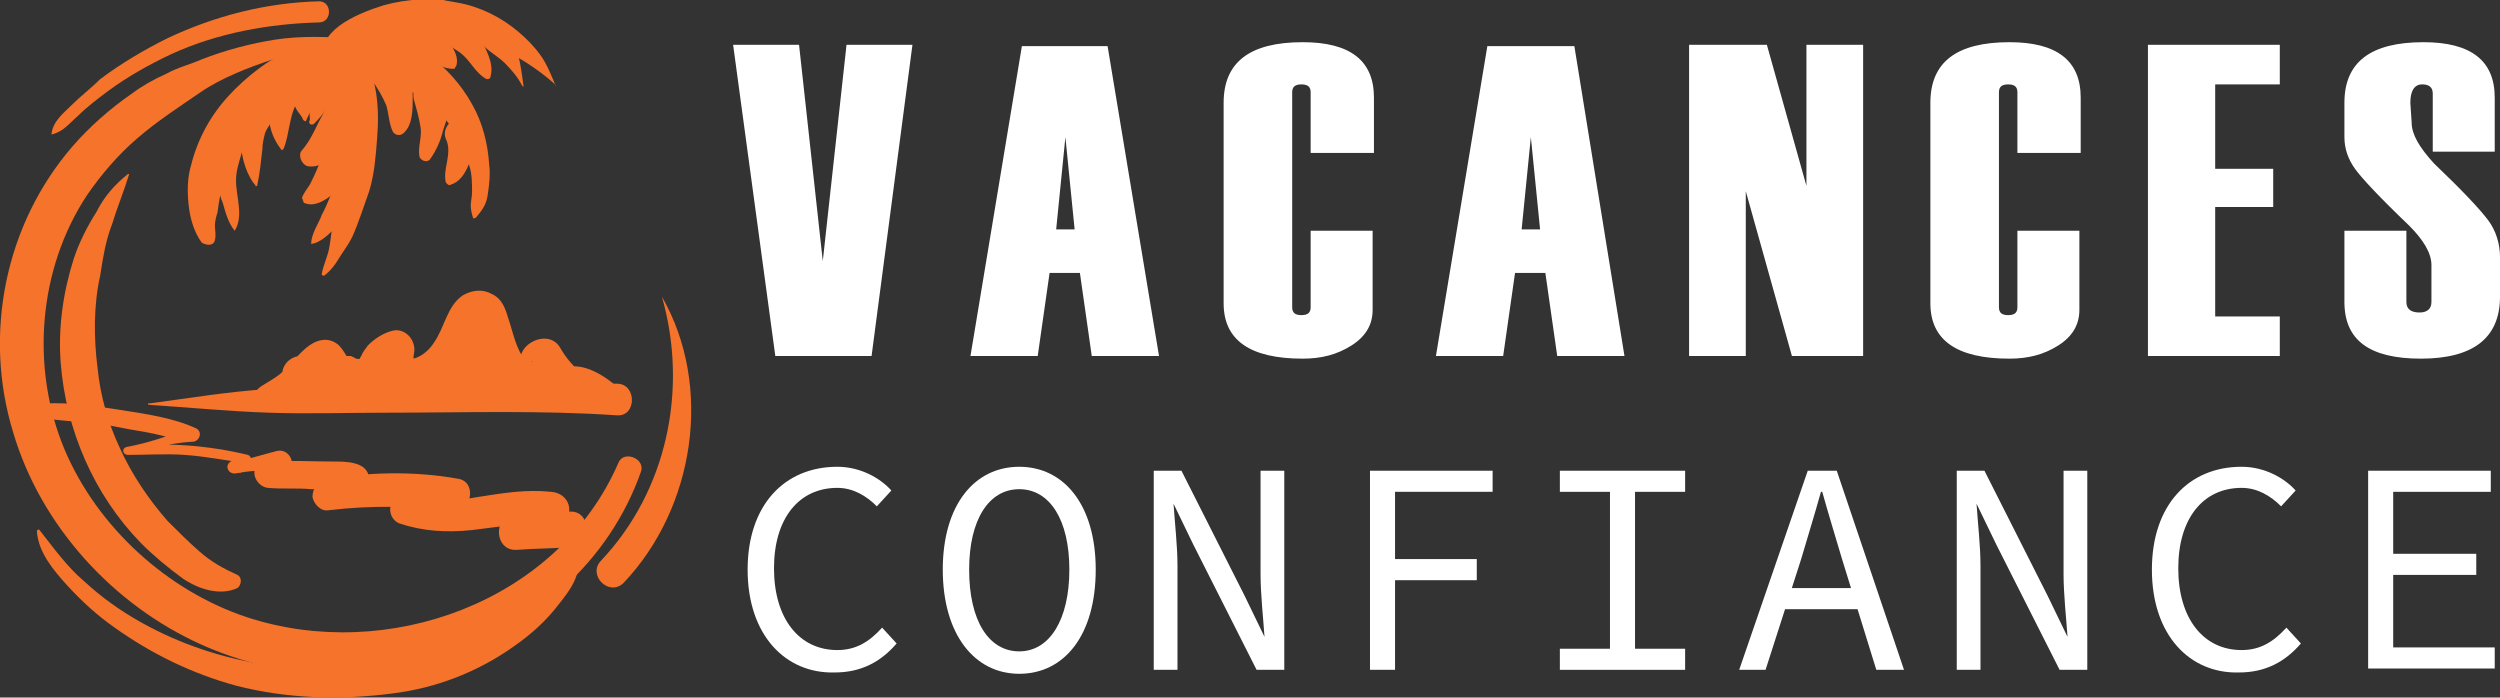
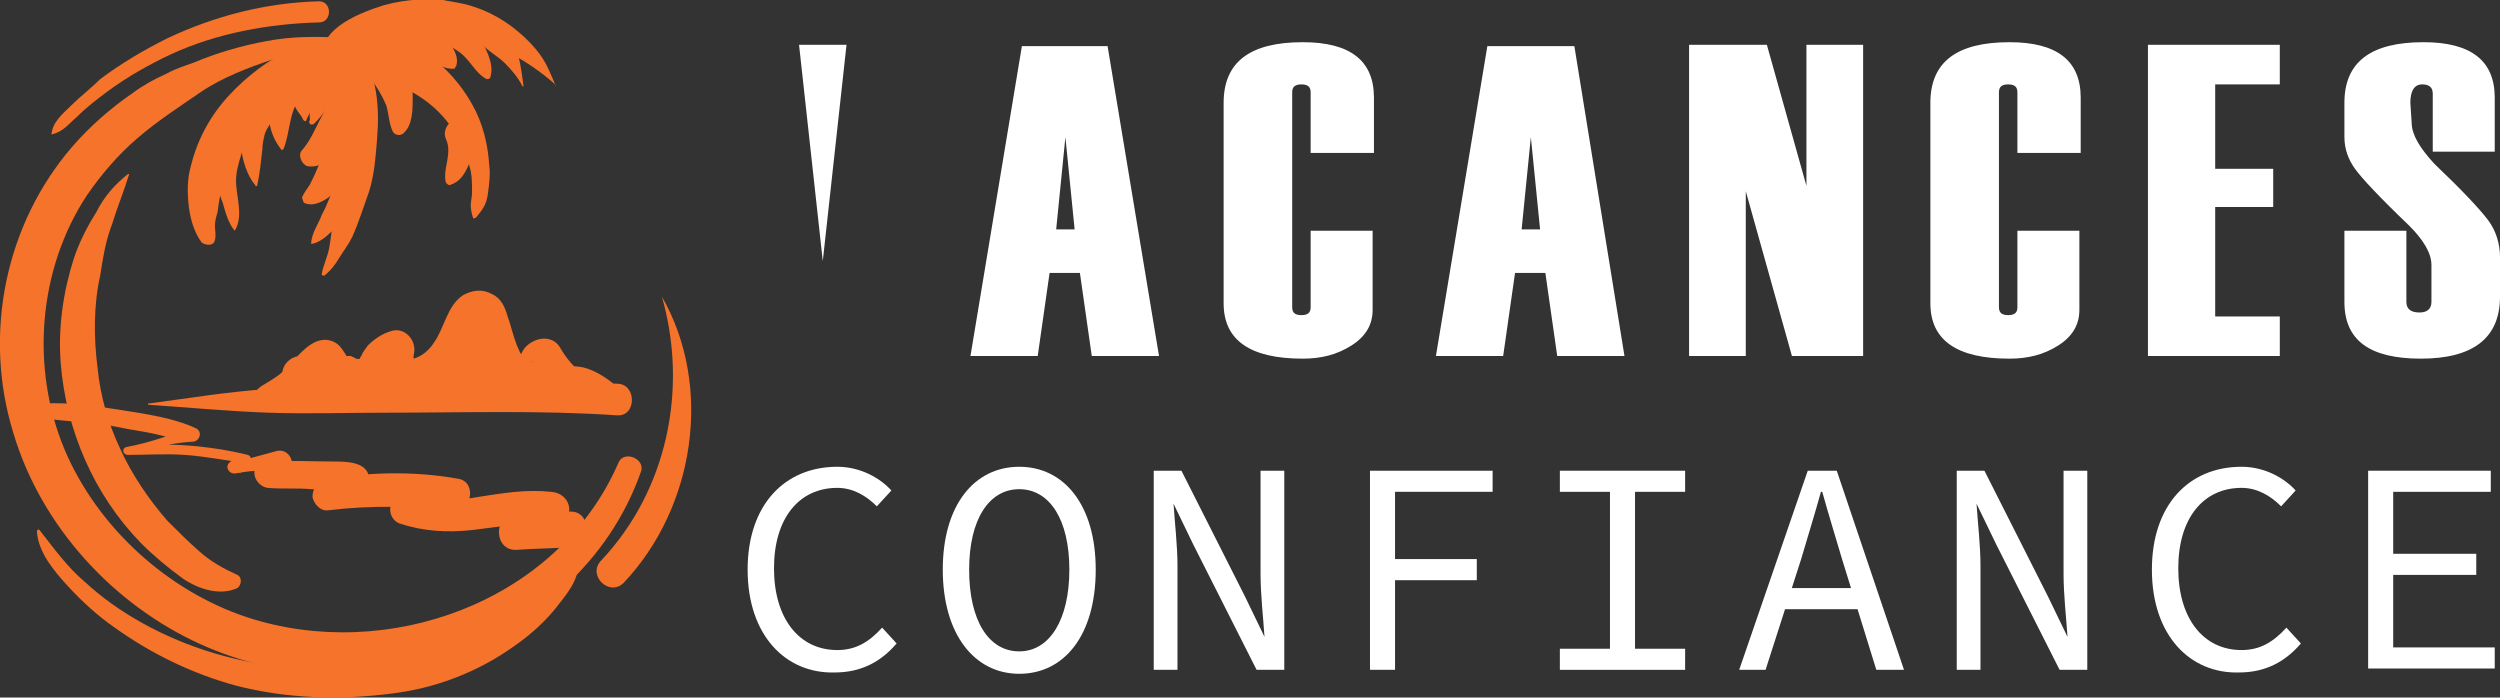
<svg xmlns="http://www.w3.org/2000/svg" version="1.1" id="Layer_1" x="0px" y="0px" width="189.6px" height="52.9px" viewBox="0 0 189.6 52.9" style="enable-background:new 0 0 189.6 52.9;" xml:space="preserve">
  <rect x="0" y="0" width="189.6" height="52.9" fill="#333333" stroke="none" />
  <style type="text/css">
	.st0{fill:#FFFFFF;}
	.st1{fill:#F5732A;}
</style>
  <g>
-     <path class="st0" d="M69.2,3.4L66.1,27h-7.3L55.6,3.4h5l1.8,16.4l1.8-16.4H69.2z" />
+     <path class="st0" d="M69.2,3.4h-7.3L55.6,3.4h5l1.8,16.4l1.8-16.4H69.2z" />
    <path class="st0" d="M87.9,27h-5.1l-0.9-6.3h-2.3L78.7,27h-5.1l3.9-23.5H84L87.9,27z M81.5,17.4l-0.7-7l-0.7,7H81.5z" />
    <path class="st0" d="M104.1,11.6h-4.7V7c0-0.4-0.2-0.6-0.7-0.6c-0.5,0-0.7,0.2-0.7,0.6v16.3c0,0.4,0.2,0.6,0.7,0.6   c0.5,0,0.7-0.2,0.7-0.6v-5.8h4.7v6c0,1.1-0.5,2-1.6,2.7c-1.1,0.7-2.3,1-3.7,1c-4,0-6-1.4-6-4.2V7.8c0-3.1,2-4.6,6-4.6   c3.6,0,5.4,1.4,5.4,4.2V11.6z" />
    <path class="st0" d="M123.2,27h-5.1l-0.9-6.3h-2.3L114,27h-5.1l3.9-23.5h6.6L123.2,27z M116.8,17.4l-0.7-7l-0.7,7H116.8z" />
    <path class="st0" d="M141.2,27h-5.3l-3.5-12.5V27h-4.3V3.4h5.9l3,10.7V3.4h4.3V27z" />
    <path class="st0" d="M157.7,11.6H153V7c0-0.4-0.2-0.6-0.7-0.6c-0.5,0-0.7,0.2-0.7,0.6v16.3c0,0.4,0.2,0.6,0.7,0.6   c0.5,0,0.7-0.2,0.7-0.6v-5.8h4.7v6c0,1.1-0.5,2-1.6,2.7c-1.1,0.7-2.3,1-3.7,1c-4,0-6-1.4-6-4.2V7.8c0-3.1,2-4.6,6-4.6   c3.6,0,5.4,1.4,5.4,4.2V11.6z" />
    <path class="st0" d="M173,27h-10.1V3.4h10v3H168v6.4h4.4v2.9H168v8.3h4.9V27z" />
    <path class="st0" d="M177.8,17.5h4.7v5.4c0,0.5,0.3,0.8,1,0.8c0.6,0,0.9-0.3,0.9-0.8v-2.8c0-0.9-0.6-1.9-1.7-3   c-2.2-2.1-3.6-3.6-4.1-4.3c-0.5-0.7-0.8-1.5-0.8-2.4V7.8c0-3.1,2-4.6,6-4.6c3.6,0,5.4,1.4,5.4,4.2v4.1h-4.7V7.1   c0-0.5-0.3-0.7-0.8-0.7c-0.6,0-0.9,0.5-0.9,1.4l0.1,1.5c0,0.9,0.6,1.9,1.7,3.1c2.2,2.1,3.5,3.5,4.1,4.3c0.6,0.8,0.9,1.8,0.9,2.8v3   c0,3.1-2,4.7-6,4.7c-3.9,0-5.8-1.4-5.8-4.3V17.5z" />
    <path class="st0" d="M56.7,43.2c0-4.9,2.8-7.8,6.8-7.8c1.8,0,3.3,0.9,4.1,1.8l-1.1,1.2c-0.8-0.8-1.8-1.4-3-1.4   c-2.9,0-4.8,2.3-4.8,6.1c0,3.8,1.9,6.2,4.8,6.2c1.4,0,2.4-0.6,3.4-1.7l1.1,1.2c-1.2,1.4-2.7,2.2-4.7,2.2   C59.6,51.1,56.7,48.2,56.7,43.2z" />
    <path class="st0" d="M71.5,43.2c0-4.9,2.4-7.8,5.8-7.8c3.4,0,5.8,2.9,5.8,7.8c0,5-2.4,7.9-5.8,7.9C73.9,51.1,71.5,48.1,71.5,43.2z    M81.1,43.2c0-3.8-1.5-6.1-3.8-6.1c-2.3,0-3.8,2.3-3.8,6.1c0,3.9,1.5,6.2,3.8,6.2C79.6,49.4,81.1,47,81.1,43.2z" />
    <path class="st0" d="M87.5,35.7h2.1l4.8,9.5l1.5,3.1h0c-0.1-1.5-0.3-3.2-0.3-4.8v-7.8h1.8v15.1h-2.1l-4.8-9.5l-1.5-3.1h0   c0.1,1.5,0.3,3.2,0.3,4.7v7.9h-1.8V35.7z" />
    <path class="st0" d="M103.9,35.7h9.3v1.6h-7.4v5.1h6.2V44h-6.2v6.8h-1.9V35.7z" />
    <path class="st0" d="M118.3,49.2h3.8V37.3h-3.8v-1.6h9.5v1.6h-3.8v11.9h3.8v1.6h-9.5V49.2z" />
    <path class="st0" d="M137.1,35.7h2.2l5.1,15.1h-2.1l-2.6-8.4c-0.5-1.7-1-3.3-1.5-5.1h-0.1c-0.5,1.8-1,3.4-1.5,5.1l-2.7,8.4h-2   L137.1,35.7z M134.7,44.6h6.9v1.6h-6.9V44.6z" />
    <path class="st0" d="M148.4,35.7h2.1l4.8,9.5l1.5,3.1h0c-0.1-1.5-0.3-3.2-0.3-4.8v-7.8h1.8v15.1h-2.1l-4.8-9.5l-1.5-3.1h0   c0.1,1.5,0.3,3.2,0.3,4.7v7.9h-1.8V35.7z" />
    <path class="st0" d="M163.2,43.2c0-4.9,2.8-7.8,6.8-7.8c1.8,0,3.3,0.9,4.1,1.8l-1.1,1.2c-0.8-0.8-1.8-1.4-3-1.4   c-2.9,0-4.8,2.3-4.8,6.1c0,3.8,1.9,6.2,4.8,6.2c1.4,0,2.4-0.6,3.4-1.7l1.1,1.2c-1.2,1.4-2.7,2.2-4.7,2.2   C166.1,51.1,163.2,48.2,163.2,43.2z" />
    <path class="st0" d="M179.5,35.7h9.4v1.6h-7.4V42h6.3v1.6h-6.3v5.5h7.7v1.6h-9.6V35.7z" />
  </g>
  <g>
    <path class="st1" d="M26.8,2.9c-2-0.1-3.9-0.2-5.9,0.1c-1.9,0.3-3.8,0.8-5.6,1.5c-0.9,0.4-1.8,0.6-2.7,1.1C11.7,6,10.8,6.5,10,7.1   c-1.6,1.1-3.2,2.5-4.5,4C0.4,17-1.3,25.3,1,32.8c2.1,7.1,7.6,13.1,14.3,16.1c5.8,2.6,12.6,3,18.6,0.9c6.7-2.4,12.3-7.2,14.7-14   c0.4-1-1.3-1.7-1.7-0.7c-4.6,10.6-17.6,15.2-28.2,11.7c-6-2-11.3-6.8-13.8-12.7c-2.6-6.2-2-13.7,1.7-19.3c1.1-1.6,2.4-3.1,3.8-4.3   c1.5-1.3,3.2-2.4,4.8-3.5c1.6-1.1,3.7-1.9,5.5-2.5C22.7,3.9,24.7,3.2,26.8,2.9C26.8,2.9,26.8,2.9,26.8,2.9L26.8,2.9z" />
    <path class="st1" d="M36.1,16.5c0.5-0.6,0.8-1,0.9-1.8c0.1-0.7,0.2-1.5,0.1-2.2c-0.1-1.6-0.5-3.2-1.3-4.6c-1.6-2.9-4.7-5.3-8-5.7   c-0.6-0.1-1.2,0.4-1.4,0.8c-0.3,0.4-0.2,0.8-0.2,1.3c0.1,0.6,0.7,1,1.2,1.2c1.2,0.4,2.3,0.7,3.5,1.3c1.2,0.6,2.2,1.4,3,2.4   c0.8,1,1.4,2.1,1.7,3.4c0.2,0.6,0.2,1.3,0.2,2c0,0.3-0.1,0.7-0.1,1c0,0.3,0.1,0.7,0.2,1C35.9,16.5,36,16.6,36.1,16.5L36.1,16.5z" />
    <path class="st1" d="M24.6,20.9c0.5-0.4,0.8-0.8,1.1-1.3c0.3-0.5,0.7-1,1-1.6c0.5-1.1,0.9-2.4,1.3-3.5c0.4-1.3,0.5-2.7,0.6-4   c0.1-1.2,0.1-2.4-0.1-3.6c-0.2-1.2-0.7-2.6-1.7-3.2c-1.7-1.1-3.5,0.8-2.5,2.5c0.3,0.4,0.5,0.6,0.6,1.1C25,7.6,25,8,25,8.5   c0.1,1.2,0.1,2.4,0.1,3.7c0,1.5,0.2,2.9,0.1,4.4c0,0.7-0.1,1.4-0.2,2c-0.1,0.8-0.5,1.5-0.6,2.2C24.4,20.9,24.5,20.9,24.6,20.9   L24.6,20.9z" />
    <path class="st1" d="M16.3,18.2c0.1-0.4,0-0.7,0-1.1c0-0.3,0.1-0.7,0.2-1c0.1-0.8,0.2-1.5,0.5-2.3c0.4-1.4,1-2.8,1.9-3.9   c0.9-1.1,2-2,3.2-2.7c0.7-0.4,1.4-0.7,2.1-1c0.2-0.1,0.5-0.2,0.7-0.3c-0.2,0,0.4,0,0.5-0.1c0.1-0.1-0.3-0.1-0.1,0   c0.5,0.1,1.2-0.1,1.3-0.8c0.2-1-0.5-1.9-1.6-2.1c-1-0.1-2,0.4-2.9,0.8c-1.7,0.8-3.4,2.1-4.7,3.5c-1.4,1.5-2.4,3.3-2.9,5.3   c-0.3,1-0.3,2-0.2,3c0.1,1,0.4,2.1,1,2.9C15.6,18.6,16.2,18.7,16.3,18.2L16.3,18.2z" />
    <path class="st1" d="M42.1,6.4c-0.3-0.7-0.6-1.5-1.1-2.2c-0.5-0.7-1.1-1.3-1.7-1.8c-1.3-1.1-2.9-1.9-4.6-2.2   c-1.9-0.4-3.8-0.3-5.6,0.2c-1.6,0.5-4.9,1.7-4.6,3.9c0.2,1.2,1.3,2.1,2.5,1.4c0.6-0.3,1-1,1.6-1.4c0.6-0.4,1.2-0.7,1.8-0.9   c1.4-0.5,2.9-0.7,4.4-0.6C36.1,3,37.4,3.3,38.6,4C39.8,4.6,41.1,5.5,42.1,6.4C42.1,6.6,42.2,6.5,42.1,6.4L42.1,6.4z" />
    <path class="st1" d="M11.3,30.7c3,0.2,6.1,0.5,9.1,0.6c2.9,0.1,5.9,0,8.8,0c5.9,0,11.8-0.2,17.6,0.2c1.5,0.1,1.5-2.4,0-2.4   c-5.9-0.1-11.8,0-17.6,0.1c-2.9,0.1-5.9,0.1-8.8,0.3c-3.1,0.2-6.1,0.7-9.1,1.1C11.2,30.5,11.2,30.7,11.3,30.7L11.3,30.7z" />
    <path class="st1" d="M19,30.4c0.9,0.1,1.5,0,2.4-0.4c0.8-0.4,1.4-0.9,2.1-1.4c0.3-0.3,0.6-0.5,0.9-0.8c0.3-0.3,0.4-0.2,0.1-0.5   c-0.4-0.4-0.3,0.1-0.2,0.3c0.2,0.8,0.8,1.6,1.4,2.1c0.6,0.5,1.2,0.5,1.8,0c1.1-0.8,0.2-2.3-0.9-2.7C26.1,27,25.4,27,24.9,27   c-0.7,0-1.4,0-2.1,0c-0.7,0-1.4,0.6-1.4,1.4c0.1,1.4,1.3,2.1,2.6,1.8c0.2,0,0.3-0.1,0.5-0.1c-0.4-0.2-0.5-0.2-0.3,0   c0.1,0.2,0.4,0.3,0.5,0.4c0.6,0.3,1.3,0.3,1.9,0c0.2-0.1,0.4-0.3,0.6-0.5c0.2-0.2,0.5-0.4,0-0.3c-0.8,0.1,0.3,0.2,0.4,0.2   c0.3,0,0.7-0.1,0.9-0.2c0.5-0.3,0.8-0.8,1.1-1.3c0.2-0.4,0.3-0.7,0.8-0.8c-0.6-0.6-1.1-1.1-1.7-1.7c-0.3,1.4,0,2.7,1,3.8   c0.6-0.7,1.1-1.4,1.7-2.2c-0.4-0.2-0.7-0.4-1.1-0.6c-0.5,0.8-0.9,1.6-1.4,2.4c1.6,0.9,3.6,0.6,5-0.5c0.7-0.6,1.3-1.3,1.7-2.1   c0.2-0.4,0.4-0.8,0.6-1.2c0.1-0.2,0.2-0.4,0.3-0.6c0-0.1,0.1-0.1,0.1-0.2c0.3-0.3,0.1-0.3-0.4,0c-0.2-0.1-0.4-0.2-0.6-0.4   c0.5,0.4,0.6,1.7,0.7,2.3c0.3,1,0.7,1.9,1.4,2.7c0.6-0.8,1.2-1.5,1.8-2.3c-1.5-1.1-3.3-1.3-5-1c0.3,1,0.5,1.9,0.8,2.9   c1.4-0.5,2.4-1.5,2.9-2.9c-1-0.3-1.9-0.5-2.9-0.8c-0.2,1.1-0.6,2-1.4,2.8c0.5-0.1,1-0.3,1.5-0.4c0.1,0.1,0.1,0.1,0.2,0.2   c-0.7,0.7-1.4,1.4-2.1,2.1c0.8,0.6,1.8,0.6,2.8,0.5c0.7-0.1,1.5-0.5,2.2-0.4c0.2,0,0.7,0.3,1.1,0.4c0.7,0.1,1.4,0,1.9-0.5   c0.3-0.3,0.5-0.7,0.7-1.1c0-0.2,0.1-0.3,0.1-0.5c0-0.2,0.2-0.3,0-0.1c-0.8-0.1-1.6-0.2-2.4-0.3c0.7,1.2,1.6,1.9,2.9,2.4   c0.4,0.2,0.9,0,1.2-0.3c0.5-0.5,1.4,0.4,1.8,0.7c0.8,0.7,2-0.5,1.2-1.2c-1-0.9-2.7-2.1-4.2-1.6c0.4,0.1,0.8,0.2,1.2,0.3   c-0.6-0.5-1.1-1.1-1.5-1.8c-0.5-0.9-1.6-0.9-2.4-0.3c-0.4,0.3-0.6,0.7-0.7,1.2c-0.1,0.2-0.1,0.3-0.1,0.5c0,0.3-0.1-0.1,0.2-0.2   c0.3-0.1,0.5-0.1,0.8-0.2c0.1,0.1,0.1,0.1-0.2-0.1c-0.2-0.1-0.4-0.2-0.6-0.2c-0.3-0.1-0.5-0.1-0.8-0.1c-0.5,0-1.1,0.1-1.6,0.2   c-0.5,0.1-0.9,0.3-1.4,0.4c-0.3,0.1-0.4,0.1-0.6-0.1c-0.6-0.4-1.5-0.2-2,0.4c-0.5,0.7-0.4,1.4,0.1,2c0.4,0.5,0.9,0.7,1.4,0.9   c0.5,0.1,1.1,0,1.5-0.4c1.1-1.1,1.9-2.6,2.2-4.1c0.1-0.7-0.1-1.5-0.9-1.8c-0.6-0.3-1.6-0.1-1.9,0.6c-0.2,0.5-0.5,1-1,1.1   c-1.8,0.7-1.1,3.3,0.8,2.9c1-0.2,1.9,0.1,2.8,0.6c1.5,1,2.9-1.1,1.8-2.3c-0.8-0.9-1-2.3-1.4-3.4c-0.2-0.7-0.5-1.4-1.2-1.7   c-0.7-0.4-1.5-0.3-2.2,0.1c-1.2,0.8-1.4,2.5-2.2,3.6c-0.5,0.8-1.6,1.6-2.6,1.1c-1.5-0.9-2.9,1.5-1.4,2.4c0.4,0.2,0.7,0.4,1.1,0.6   c1.4,0.8,2.7-1,1.7-2.2c-0.3-0.3-0.4-0.7-0.3-1.1c0.2-1-0.7-2-1.7-1.7c-0.7,0.2-1.3,0.6-1.8,1.1c-0.2,0.3-0.4,0.5-0.5,0.8   c-0.1,0.1-0.1,0.2-0.2,0.4c-0.1,0.2-0.3,0.2,0,0.1c0.2-0.1,0.5-0.1,0.7-0.2c-0.4,0-0.9-0.2-1.4,0c-0.4,0.1-1.1,0.6-1.2,1   c-0.3,0.3,0,0.3,0.9,0c-0.1-0.1-0.2-0.2-0.2-0.3c-0.3-0.2-0.5-0.4-0.9-0.5c-0.4-0.1-0.7-0.1-1.1,0c-0.2,0-0.3,0.1-0.5,0.1   c-0.5,0.1-0.3,0.2,0.4,0.4c0.1,0.2,0.1,0.5,0.2,0.7c0-0.1,0-0.1,0-0.2c-0.5,0.5-0.9,0.9-1.4,1.4c0.6,0,1.2,0,1.8,0   c0.4,0,1.2-0.1,1.3,0c-0.2-0.2-0.3-0.3-0.5-0.5c0,0,0.1,0.1,0.1,0.1c-0.1-0.2-0.1-0.4-0.2-0.6c0,0,0,0.1,0,0.1   c0.1-0.3,0.3-0.6,0.4-0.9c0,0-0.1,0.1-0.1,0.1c0.5-0.1,1-0.1,1.6-0.2c-0.7-0.5-0.9-1.4-1.5-1.9c-0.8-0.6-1.7-0.3-2.4,0.3   c-0.7,0.6-1.3,1.4-2,2c-0.4,0.3-0.9,0.6-1.4,0.9c-0.4,0.3-0.7,0.7-1,1.1C18.8,30.2,18.9,30.4,19,30.4L19,30.4z" />
    <path class="st1" d="M3.2,31.7C5.1,32,7.1,32,9,32.4c0.9,0.2,1.8,0.3,2.7,0.5c0.9,0.2,1.9,0.5,2.8,0.6c-0.1-0.3-0.2-0.6-0.3-1   c-1.5,0.6-3,1.1-4.6,1.4c-0.4,0.1-0.3,0.6,0.1,0.6c1.4,0,2.9-0.1,4.3,0c1.5,0.1,3,0.4,4.5,0.6c0-0.2-0.1-0.5-0.1-0.7   c-0.3,0.2-0.6,0.4-0.9,0.6c-0.5,0.3-0.2,1,0.4,0.9c1.1-0.2,2-0.3,3.1,0c-0.1-0.5-0.3-1-0.4-1.6c-0.3,0.3-0.7,0.6-1,0.9   c-0.7,0.6-0.1,1.7,0.7,1.8c1.1,0.1,2.2,0,3.3,0.1c0.5,0,1,0,1.6,0c0.2,0,0.6,0.1,0.8,0c0.5-0.2,0.1,0.7,0-0.5   c0.3-0.4,0.5-0.7,0.8-1.1c-0.7,0.3-1.5,0.6-2.2,0.9c-0.6,0.2-0.9,0.7-0.9,1.3c0.1,0.5,0.6,1.1,1.2,1c3.3-0.4,6.4-0.3,9.6,0   c-0.1-0.8-0.2-1.7-0.3-2.5c-1.4,0.4-2.8,0.9-4.1,1.6c-0.8,0.4-0.6,1.6,0.2,1.9c1.8,0.6,3.6,0.7,5.5,0.5c1.8-0.2,3.7-0.6,5.6-0.3   c-0.1-0.8-0.2-1.7-0.3-2.5c-0.9,0.6-1.8,1.1-2.6,1.7c-1.1,0.7-0.8,2.7,0.7,2.6c1.3-0.1,2.7-0.1,4-0.2c1.7-0.1,1.7-2.8,0-2.7   c-1.3,0-2.7,0.1-4,0.1c0.2,0.9,0.5,1.7,0.7,2.6c0.9-0.6,1.7-1.1,2.6-1.7c1.2-0.8,0.7-2.4-0.7-2.5c-1.9-0.2-3.7,0.1-5.6,0.4   c-1.8,0.3-3.6,0.6-5.3,0.1c0.1,0.6,0.2,1.3,0.2,1.9c1.1-0.5,2.1-0.8,3.3-0.9c1.4,0,1.8-2.3,0.3-2.5c-3.4-0.6-6.9-0.5-10.3,0.1   c0.3,0.7,0.6,1.5,0.9,2.2c0.7-0.4,1.5-0.7,2.2-1.1c0.5-0.2,0.6-0.8,0.5-1.2C27.9,35,26.3,35,25.2,35c-1.6,0-3.2-0.1-4.9,0   c0.2,0.6,0.5,1.2,0.7,1.8c0.3-0.3,0.6-0.7,0.9-1c0.6-0.7,0-1.8-0.9-1.6c-1.1,0.3-2.2,0.6-3.3,0.9c0.2,0.3,0.3,0.5,0.5,0.8   c0.2-0.2,0.5-0.5,0.7-0.7c0.2-0.2,0.2-0.6-0.1-0.7c-2.9-0.7-6.2-1-9.1-0.6c0.1,0.2,0.1,0.4,0.2,0.6c1.5-0.5,3-0.9,4.7-1   c0.5,0,0.8-0.7,0.3-1c-1.7-0.8-3.8-1.1-5.7-1.4c-1.9-0.3-3.9-0.6-5.8-0.5C2.8,30.7,2.7,31.6,3.2,31.7L3.2,31.7z" />
    <path class="st1" d="M17.8,17.5c0.7-1.1,0.1-2.6,0.1-3.8c0-0.7,0.2-1.3,0.4-2c0.2-0.7,0.7-1.2,0.9-1.9C19.5,9,18.3,8.5,17.7,9   c-1.1,0.9-1.4,2.9-1.3,4.2c0.1,0.8,0.2,1.5,0.5,2.2C17.1,16.1,17.3,16.9,17.8,17.5C17.7,17.5,17.7,17.5,17.8,17.5L17.8,17.5z" />
    <path class="st1" d="M19.5,14.1c0.2-0.9,0.3-1.9,0.4-2.8c0-0.4,0.1-0.8,0.2-1.2c0.2-0.5,0.5-0.8,0.7-1.2c0.5-1-0.7-1.9-1.5-1.2   c-1.6,1.4-1.2,4.9,0.1,6.4C19.3,14.2,19.4,14.1,19.5,14.1L19.5,14.1z" />
    <path class="st1" d="M21.5,11.3c0.5-1.2,0.4-2.7,1.2-3.8c0.7-1-1.1-2.1-1.7-1c-0.9,1.5-0.8,3.4,0.3,4.8   C21.3,11.4,21.4,11.4,21.5,11.3L21.5,11.3z" />
    <path class="st1" d="M23.2,9.2c0.1-0.3,0.3-0.6,0.4-0.9c0.1-0.3,0.2-0.5,0.3-0.8c0.2-0.5,0.6-0.6,1-1.1c0.5-0.6,0.2-1.6-0.7-1.6   c-1,0-1.6,0.9-1.8,1.7c-0.1,0.4-0.1,0.9-0.1,1.3c0.1,0.6,0.5,0.8,0.7,1.3C23.1,9.2,23.2,9.2,23.2,9.2L23.2,9.2z" />
    <path class="st1" d="M23.6,18.5c0.8-0.1,1.5-0.9,2-1.4c0.7-0.8,1.4-1.6,1.8-2.6c0.5-1.2-1.2-2.3-1.8-1c-0.4,0.9-0.7,1.9-1.2,2.8   C24.2,16.9,23.6,17.7,23.6,18.5C23.6,18.5,23.6,18.5,23.6,18.5L23.6,18.5z" />
    <path class="st1" d="M23.1,15.4c0.9,0.4,2-0.5,2.6-1.1c1-1,2.4-2.3,2.5-3.7c0.1-1-1.2-1.7-2.1-1.2c-1.1,0.6-1.5,2.2-2,3.3   c-0.2,0.5-0.4,0.9-0.6,1.3c-0.2,0.3-0.5,0.7-0.6,1C23,15.2,23,15.4,23.1,15.4L23.1,15.4z" />
    <path class="st1" d="M23.3,12.6c1.1,0.2,2-0.7,2.7-1.5c0.9-1,1.6-2.2,2.2-3.4c-0.7,0.2-1.3,0.3-2,0.5c0.1,0.1,0.2,0.1,0.3,0.1   c1.2,0.5,2.3-1.1,1.6-2.1C27.5,5,26,5.4,25.5,6.5c-0.4,0.9-0.8,1.8-1.3,2.7c-0.4,0.8-0.7,1.5-1.3,2.2   C22.6,11.7,22.8,12.4,23.3,12.6L23.3,12.6z" />
    <path class="st1" d="M23.9,9.3c1.1-1.1,1.7-2.5,2.3-3.9c-0.8-0.1-1.7-0.2-2.5-0.3c0,0.1,0,0.2,0,0.3c0,0.5,0.4,1.2,1,1.3   c0.8,0.1,1.7,0.3,1.7-1.6c-0.1-1.4-2.3-1.9-2.5-0.3c-0.3,1.4-0.5,2.9-0.4,4.3C23.3,9.4,23.7,9.6,23.9,9.3L23.9,9.3z" />
    <path class="st1" d="M34.2,14c1.3-0.4,1.6-2.4,2-3.5c0.3-0.8-0.4-1.6-1.2-1.6c-0.7,0-1.5,0.8-1.2,1.6c0.3,0.6,0.2,1.2,0.1,1.8   c-0.1,0.5-0.2,1-0.1,1.5C33.9,14,34.1,14.1,34.2,14L34.2,14z" />
-     <path class="st1" d="M32.6,12.1c0.5-0.7,0.8-1.4,1-2.2c0.3-0.9,0.6-1.7,0.6-2.7c0-2-3.3-1.7-2.8,0.4c0.2,0.7,0.4,1.4,0.5,2.1   c0.1,0.7-0.2,1.4-0.1,2.1C31.8,12.1,32.3,12.4,32.6,12.1L32.6,12.1z" />
    <path class="st1" d="M30.6,10.1c0.7-0.6,0.7-1.8,0.7-2.7c0-1.1-0.2-2.1-0.7-3.1c-0.9-1.9-3.9,0-2.4,1.8C28.6,6.6,29,7.3,29.3,8   c0.2,0.7,0.2,1.4,0.5,2C30,10.3,30.4,10.3,30.6,10.1L30.6,10.1z" />
    <path class="st1" d="M39.7,6.5C39.5,5,39.3,3.2,38.2,2c-0.9-1-2.5,0.5-1.5,1.5c0.5,0.5,1.1,0.8,1.6,1.3c0.5,0.5,1,1.1,1.3,1.7   C39.7,6.6,39.7,6.6,39.7,6.5L39.7,6.5z" />
    <path class="st1" d="M37.2,5.8c0.3-1-0.4-2.2-0.9-3.1c-0.6-1.1-1.4-2.4-2.7-2.7c-1.3-0.3-2.1,1.2-1.3,2.2C33,3,34.1,3.4,34.9,4   c0.8,0.6,1.1,1.5,2,2C37,6,37.2,6,37.2,5.8L37.2,5.8z" />
    <path class="st1" d="M34.6,5c0.3-0.9-0.6-1.9-1.2-2.6c-0.8-0.9-1.8-1.7-3.1-1.8c-1.9-0.2-1.8,3.1,0,2.9c0.8-0.1,1.6,0.6,2.2,1   c0.6,0.3,1.2,0.8,2,0.7C34.5,5.1,34.6,5,34.6,5L34.6,5z" />
    <path class="st1" d="M9.7,13.2c-1,0.8-1.8,1.7-2.4,2.9c-0.7,1.1-1.3,2.3-1.7,3.5c-0.8,2.5-1.2,5.2-1,7.9c0.4,5.1,2.5,10,6.1,13.7   c1,1,2.1,1.9,3.2,2.7c1.2,0.8,2.8,1.3,4.1,0.7c0.3-0.2,0.4-0.8,0-1c-1.1-0.5-2-1-2.9-1.8c-0.8-0.7-1.6-1.5-2.4-2.3   C11.3,37.9,10,36,9.1,34c-0.9-1.9-1.5-4-1.7-6.1c-0.3-2.3-0.3-4.8,0.2-7C7.8,19.6,8,18.3,8.5,17c0.4-1.3,0.9-2.5,1.3-3.8   C9.8,13.2,9.7,13.2,9.7,13.2L9.7,13.2z" />
    <path class="st1" d="M50.2,22.5c2,7,0.4,14.7-4.6,20c-1.1,1.1,0.6,2.8,1.7,1.7C52.7,38.5,54.1,29.3,50.2,22.5   C50.2,22.4,50.2,22.4,50.2,22.5L50.2,22.5z" />
    <path class="st1" d="M2.8,40.3c0.1,1.6,1.3,3,2.3,4.1c1.1,1.2,2.3,2.3,3.6,3.2c2.8,2,5.9,3.5,9.2,4.4c3.9,1,7.9,1.1,11.8,0.6   C33,52.2,36.2,51,39,49c1.3-0.9,2.5-2,3.4-3.2c0.8-1,1.7-2.2,1.4-3.5c-0.1-0.6-1-0.8-1.5-0.4c-0.6,0.7-1,1.6-1.6,2.3   c-0.7,0.9-1.6,1.7-2.6,2.4c-2.3,1.7-5.1,2.9-7.9,3.5c-6.6,1.4-13.6,0.4-19.5-2.9c-1.6-0.9-3-1.9-4.3-3.1C5.1,43,4.1,41.6,3,40.2   C2.9,40.1,2.8,40.2,2.8,40.3L2.8,40.3z" />
    <path class="st1" d="M3.9,10.2c0.9-0.2,1.3-0.8,2-1.4c0.7-0.7,1.5-1.3,2.3-1.9c1.5-1.1,3.1-2,4.8-2.8c3.5-1.6,7.4-2.3,11.2-2.4   c1,0,1-1.6,0-1.6c-4,0.1-7.9,1.1-11.5,2.8c-1.8,0.9-3.5,1.9-5.1,3.1C6.9,6.7,6.1,7.3,5.4,8C4.8,8.6,4,9.2,3.9,10.2   C3.9,10.2,3.9,10.2,3.9,10.2L3.9,10.2z" />
  </g>
</svg>